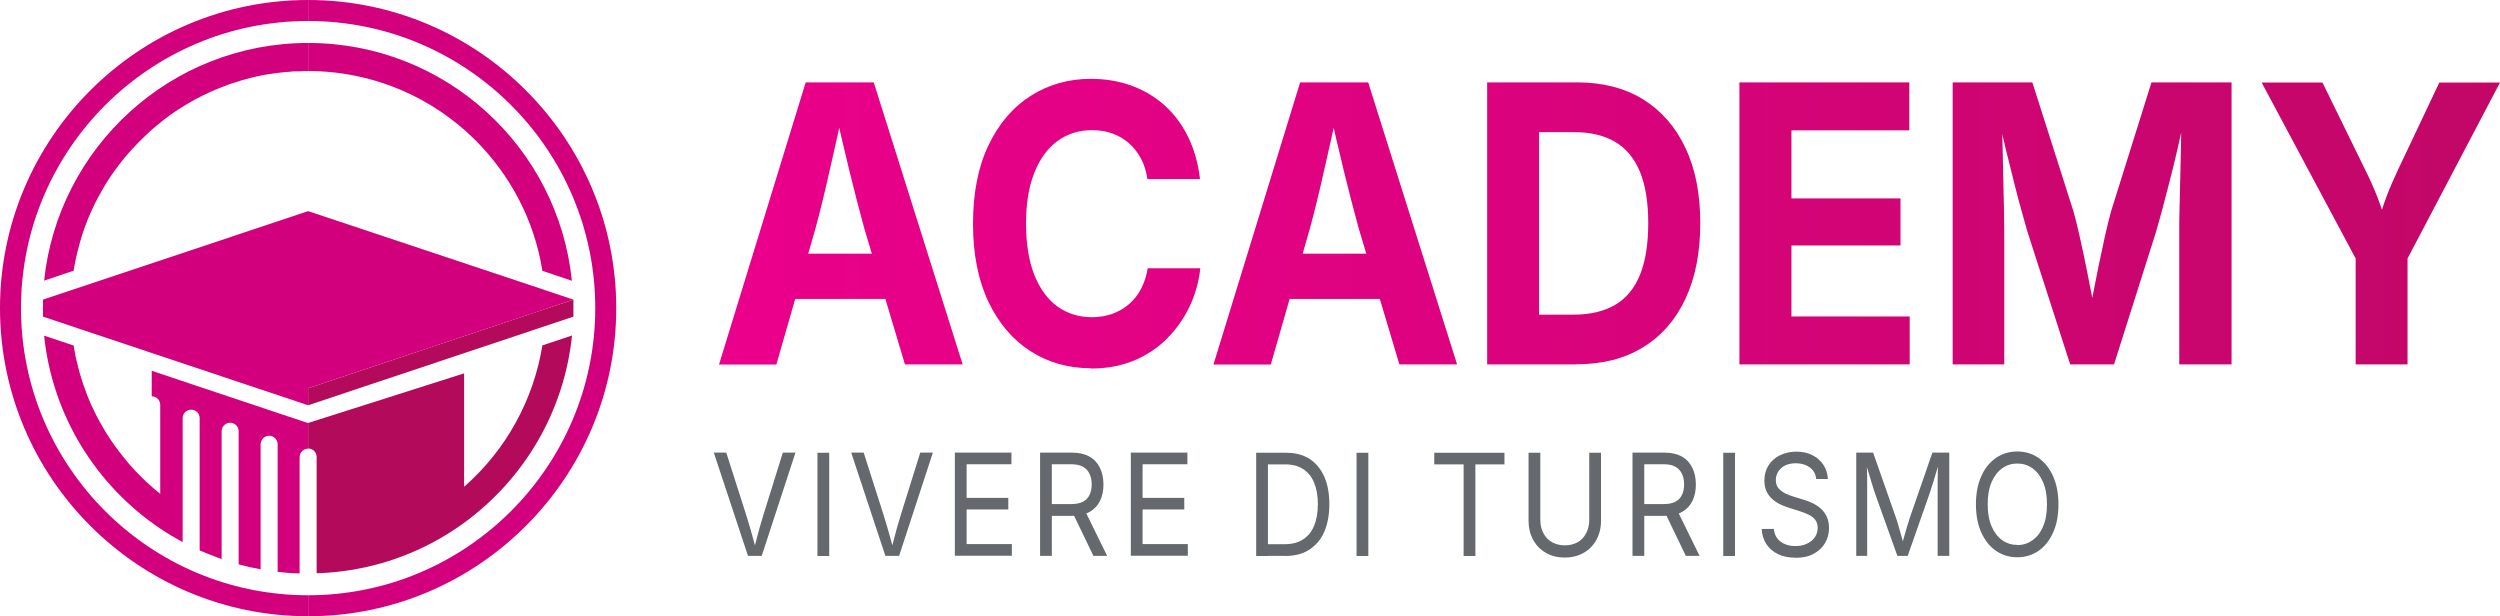
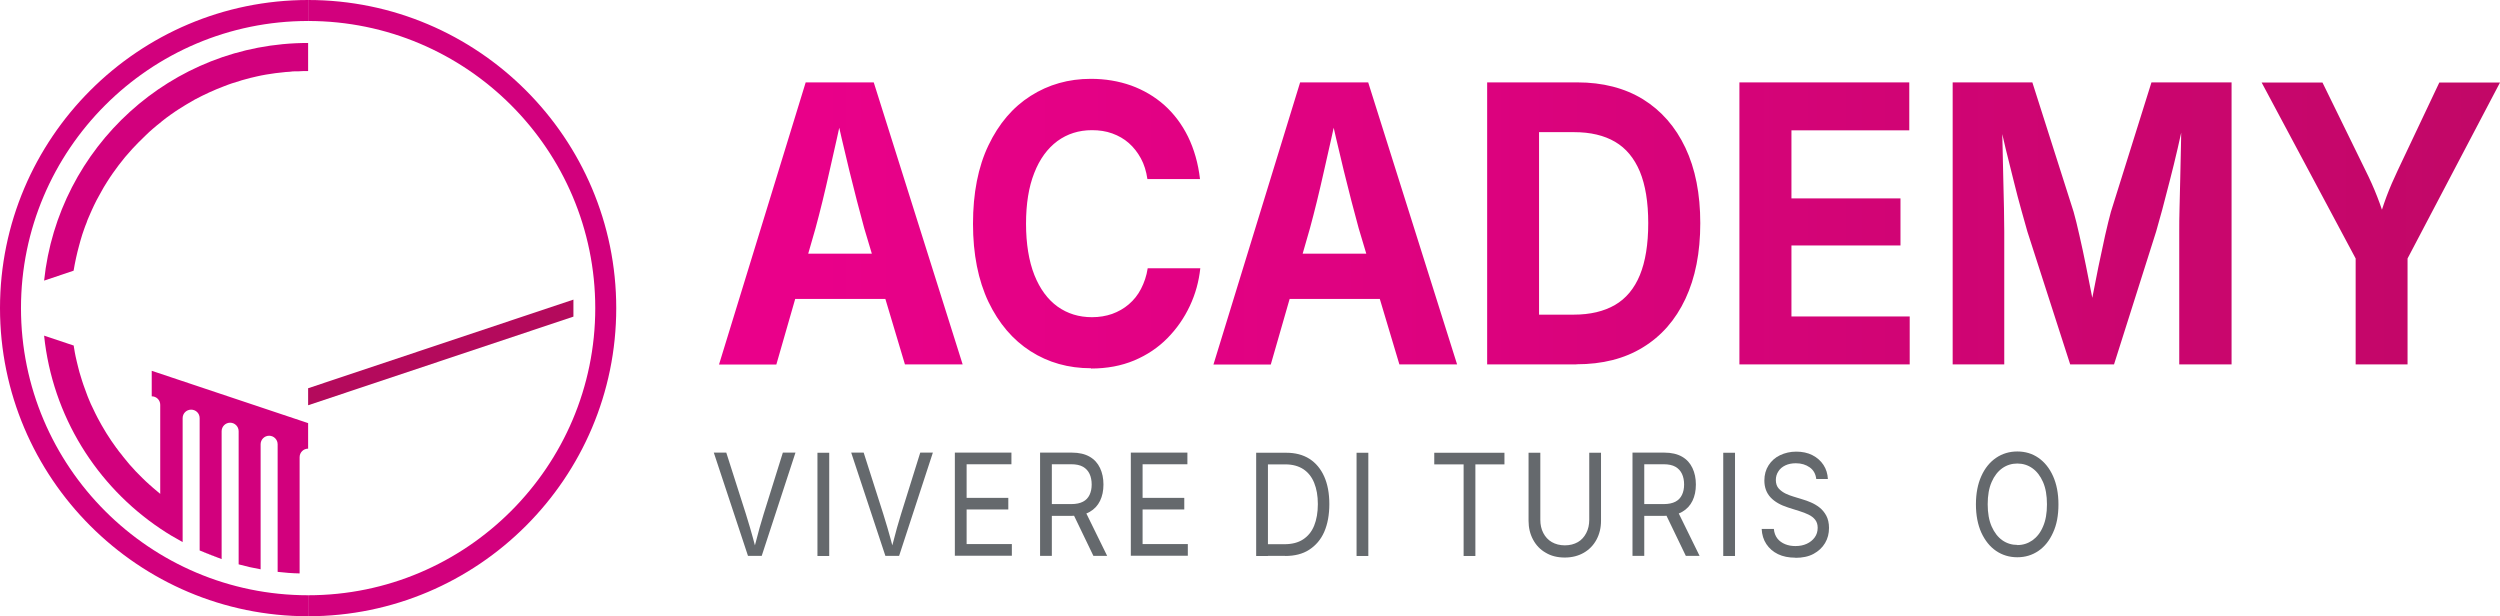
<svg xmlns="http://www.w3.org/2000/svg" id="Layer_2" data-name="Layer 2" viewBox="0 0 176.31 43.47">
  <defs>
    <style>      .cls-1 {        fill: #b40a5c;      }      .cls-2 {        fill: #d2007d;      }      .cls-3 {        fill: #65696d;      }      .cls-4 {        fill: url(#linear-gradient);      }    </style>
    <linearGradient id="linear-gradient" x1="1674.68" y1="-1292.73" x2="1675.68" y2="-1292.73" gradientTransform="translate(-279273.71 -215601.26) scale(166.79 -166.79)" gradientUnits="userSpaceOnUse">
      <stop offset="0" stop-color="#ec008c" />
      <stop offset=".34" stop-color="#dd027f" />
      <stop offset=".98" stop-color="#b6095d" />
      <stop offset="1" stop-color="#b50a5c" />
    </linearGradient>
  </defs>
  <g id="Layer_1-2" data-name="Layer 1">
    <g>
      <g>
-         <path class="cls-2" d="M40.33,19.8l-2.08-.7c-.56-3.56-2.26-6.74-4.7-9.19-3.03-3.03-7.21-4.9-11.82-4.9v-1.98c9.68,0,17.63,7.35,18.6,16.76" />
-         <path class="cls-1" d="M40.34,23.67c-.56,5.42-3.43,10.15-7.61,13.2-2.93,2.14-6.52,3.44-10.4,3.56v-8.2c0-.33-.26-.6-.6-.6v-1.8l11-3.5v8c2.95-2.58,4.9-6.13,5.52-9.97l2.09-.7Z" />
        <path class="cls-2" d="M15.64,39.42c-.52-.18-1.04-.38-1.55-.61l1.55.61Z" />
        <path class="cls-2" d="M21.73,3.03v1.98c-.23,0-.46,0-.69.02-.08,0-.15,0-.23,0-.12,0-.24.01-.37.03-.1,0-.2.01-.3.02-.12.01-.24.02-.36.04-.12.01-.24.03-.36.04-.22.03-.44.06-.66.1-.22.04-.44.08-.65.13-.31.07-.61.14-.91.23-.1.03-.2.05-.3.09-.18.05-.37.11-.55.17-.17.06-.35.12-.52.19-.72.27-1.41.59-2.09.95-.18.1-.37.21-.55.32-.05.03-.1.06-.15.09-.16.1-.32.2-.48.3-.16.1-.31.21-.47.32-.02.01-.05.03-.06.04-.21.15-.41.3-.61.46,0,0-.02.01-.03.03-.21.16-.42.34-.62.51-.16.14-.32.28-.47.43-.19.18-.37.36-.55.54-.14.14-.28.29-.42.44-.17.19-.35.39-.51.58-.3.37-.59.74-.86,1.13-.15.21-.29.43-.43.65-.14.22-.28.45-.4.68-.11.19-.21.39-.32.58-.12.24-.24.48-.35.73-.07.16-.14.32-.21.48-.06.13-.11.26-.15.39-.06.13-.1.26-.15.39-.1.28-.2.57-.28.87-.03.11-.06.22-.09.33-.16.58-.29,1.18-.39,1.78l-2.08.7C4.1,10.38,12.06,3.03,21.73,3.03" />
        <path class="cls-2" d="M21.73,29.84v1.8c-.33,0-.6.27-.6.6v8.2c-.52-.01-1.04-.05-1.55-.11v-9c0-.33-.27-.6-.6-.6s-.6.27-.6.6v8.82c-.52-.09-1.04-.21-1.55-.35v-9.39c0-.33-.27-.6-.6-.6s-.6.27-.6.6v9.02l-1.55-.61v-9.33c0-.34-.27-.6-.6-.6s-.6.26-.6.6v8.74c-.53-.29-1.06-.6-1.56-.94-4.5-3.02-7.62-7.94-8.21-13.62l2.09.7c0,.07.02.14.03.21.03.18.06.37.1.55.06.25.11.5.18.76.06.24.12.48.2.71.03.09.05.17.08.26.06.17.11.35.18.52.03.1.07.2.11.3.06.17.12.33.19.49.08.21.18.42.28.62.11.23.22.47.34.69.09.17.18.34.28.51.21.38.45.75.69,1.11.11.16.22.32.34.48,0,.01,0,.02.02.02.11.16.23.32.36.47.07.09.14.19.22.28.07.09.15.19.23.28.03.04.06.07.09.11.3.35.62.68.95,1,0,0,0,0,0,0,.15.15.3.29.46.43.01.02.03.03.05.04.07.07.15.13.22.2.16.14.33.28.5.42v-6.28c0-.33-.26-.6-.6-.6v-1.8l11,3.68Z" />
      </g>
      <polygon class="cls-1" points="40.44 22.33 21.73 28.58 21.73 27.38 40.44 21.13 40.44 22.33" />
-       <polygon class="cls-2" points="40.44 21.13 38.65 21.73 21.73 27.38 21.73 28.58 3.03 22.33 3.03 21.13 21.73 14.89 40.44 21.13" />
      <g>
        <path class="cls-2" d="M21.73,41.98c11.16,0,20.25-9.08,20.25-20.25S32.9,1.48,21.73,1.48h0V0h0c11.98,0,21.73,9.75,21.73,21.73s-9.75,21.73-21.73,21.73h0v-1.48h0Z" />
        <path class="cls-2" d="M21.73,0v1.48c-11.16,0-20.25,9.08-20.25,20.25s9.08,20.25,20.25,20.25v1.48c-11.98,0-21.73-9.75-21.73-21.73S9.75,0,21.73,0" />
      </g>
      <path class="cls-4" d="M50.71,25.7l6.11-19.89h4.8l6.27,19.89h-4.07l-2.87-9.6c-.34-1.24-.69-2.59-1.05-4.06-.36-1.47-.73-3.08-1.12-4.82h.8c-.38,1.75-.74,3.37-1.08,4.85-.33,1.48-.66,2.83-.99,4.04l-2.76,9.6h-4.05ZM54.52,21.08v-3.19h9.55v3.19h-9.55ZM76.94,25.97c-1.59,0-3.01-.4-4.26-1.2-1.25-.8-2.24-1.96-2.97-3.48-.72-1.52-1.09-3.36-1.09-5.51s.36-4.01,1.09-5.53c.73-1.53,1.72-2.69,2.98-3.49,1.26-.8,2.67-1.2,4.24-1.2,1.02,0,1.96.16,2.84.47.88.32,1.66.78,2.34,1.38.68.61,1.24,1.35,1.67,2.22.43.88.72,1.88.85,3h-3.71c-.08-.55-.23-1.04-.46-1.46-.23-.42-.51-.78-.85-1.08-.34-.3-.73-.52-1.17-.68-.44-.16-.92-.23-1.43-.23-.93,0-1.74.26-2.44.77-.7.52-1.25,1.27-1.63,2.25-.39.98-.58,2.18-.58,3.58s.2,2.64.59,3.62c.39.98.94,1.72,1.63,2.22.7.5,1.51.75,2.43.75.51,0,.99-.08,1.42-.23.44-.16.83-.38,1.18-.68.35-.3.64-.66.86-1.09s.39-.91.47-1.45h3.71c-.1.93-.34,1.81-.74,2.66-.4.85-.92,1.6-1.58,2.27-.66.67-1.44,1.19-2.34,1.57-.91.38-1.92.57-3.05.57ZM85.58,25.7l6.11-19.89h4.8l6.27,19.89h-4.07l-2.87-9.6c-.34-1.24-.69-2.59-1.05-4.06-.36-1.47-.73-3.08-1.12-4.82h.8c-.38,1.75-.74,3.37-1.08,4.85-.33,1.48-.66,2.83-.99,4.04l-2.76,9.6h-4.05ZM89.4,21.08v-3.19h9.55v3.19h-9.55ZM108.54,5.81v19.89h-3.66V5.81h3.66ZM111.17,25.7h-4.64v-3.51h4.46c1.15,0,2.12-.23,2.9-.68.78-.45,1.37-1.16,1.76-2.11.39-.95.59-2.17.59-3.66s-.2-2.69-.59-3.64c-.4-.95-.98-1.65-1.75-2.1-.77-.45-1.73-.68-2.88-.68h-4.56v-3.51h4.78c1.79,0,3.34.4,4.63,1.19,1.29.8,2.29,1.94,2.99,3.42.7,1.48,1.05,3.25,1.05,5.32s-.35,3.85-1.05,5.34c-.7,1.49-1.7,2.63-3,3.42-1.3.8-2.86,1.19-4.68,1.19ZM122.67,25.7V5.81h11.98v3.38h-8.31v4.8h7.69v3.32h-7.69v5.01h8.34v3.38h-12ZM137.71,25.7V5.81h5.62l2.91,9.13c.12.43.26.98.41,1.66.16.68.31,1.41.47,2.19.16.78.31,1.54.45,2.28.14.74.25,1.38.34,1.92h-.71c.09-.53.2-1.17.34-1.9.14-.73.29-1.49.45-2.28.16-.78.32-1.52.47-2.2.16-.69.29-1.24.41-1.67l2.86-9.13h5.65v19.89h-3.69v-9.37c0-.44,0-.98.02-1.63.01-.65.03-1.35.05-2.1.02-.75.04-1.51.05-2.27.02-.76.03-1.48.04-2.16h.23c-.15.74-.32,1.5-.5,2.29-.18.79-.37,1.55-.56,2.29-.19.74-.37,1.42-.53,2.04-.17.62-.31,1.13-.43,1.54l-2.97,9.37h-3.09l-3.02-9.37c-.12-.41-.26-.92-.43-1.53-.17-.61-.35-1.28-.53-2.02-.19-.74-.38-1.5-.57-2.29-.19-.79-.37-1.56-.54-2.32h.28c0,.64.02,1.34.04,2.1.02.76.03,1.51.05,2.28.02.76.04,1.47.05,2.12.01.65.02,1.21.02,1.66v9.37h-3.64ZM166.13,25.7v-7.47l-6.63-12.41h4.29l3.03,6.19c.31.62.59,1.24.83,1.86.24.61.49,1.35.74,2.2h-.8c.25-.86.49-1.6.72-2.22.23-.61.5-1.23.79-1.84l2.93-6.19h4.28l-6.52,12.41v7.47h-3.65Z" />
      <g>
        <path class="cls-3" d="M52.75,39.2l-2.41-7.28h.88l1.38,4.32c.08.25.18.58.3.99.12.41.26.92.42,1.53h-.16c.16-.62.3-1.13.41-1.54.12-.4.21-.73.29-.98l1.35-4.32h.89l-2.38,7.28h-.96Z" />
        <path class="cls-3" d="M58.48,31.93v7.28h-.83v-7.28h.83Z" />
        <path class="cls-3" d="M62.44,39.2l-2.41-7.28h.88l1.38,4.32c.08.25.18.58.3.99.12.41.26.92.42,1.53h-.16c.16-.62.3-1.13.41-1.54.12-.4.21-.73.29-.98l1.35-4.32h.89l-2.38,7.28h-.96Z" />
        <path class="cls-3" d="M67.34,39.2v-7.28h3.99v.82h-3.16v2.37h2.94v.82h-2.94v2.44h3.19v.82h-4.03Z" />
        <path class="cls-3" d="M73.35,39.2v-7.28h2.24c.51,0,.93.1,1.26.29.33.19.57.46.73.8.16.34.24.72.24,1.16s-.08.82-.24,1.15c-.16.33-.4.59-.73.78-.33.19-.75.28-1.26.28h-1.78v-.83h1.74c.35,0,.62-.06.83-.17.21-.11.36-.27.46-.48.1-.21.15-.45.15-.73s-.05-.54-.15-.75c-.1-.21-.25-.38-.46-.5-.21-.12-.49-.18-.84-.18h-1.36v6.46h-.83ZM77.11,39.2l-1.58-3.28h.94l1.61,3.28h-.97Z" />
        <path class="cls-3" d="M79.75,39.2v-7.28h3.99v.82h-3.16v2.37h2.94v.82h-2.94v2.44h3.19v.82h-4.03Z" />
        <path class="cls-3" d="M89.42,31.93v7.28h-.83v-7.28h.83ZM90.63,39.2h-1.58v-.82h1.53c.53,0,.97-.11,1.32-.34.35-.23.61-.55.78-.97s.26-.93.26-1.52-.09-1.08-.26-1.5c-.17-.42-.43-.74-.76-.96-.34-.22-.76-.34-1.27-.34h-1.64v-.82h1.7c.64,0,1.18.14,1.64.43.45.29.8.71,1.04,1.25.24.54.36,1.19.36,1.94s-.12,1.41-.36,1.96c-.24.55-.6.96-1.06,1.26s-1.03.44-1.7.44Z" />
        <path class="cls-3" d="M96.5,31.93v7.28h-.83v-7.28h.83Z" />
        <path class="cls-3" d="M101.15,32.75v-.82h4.95v.82h-2.05v6.46h-.83v-6.46h-2.06Z" />
        <path class="cls-3" d="M110.36,39.32c-.52,0-.97-.11-1.35-.34-.39-.22-.68-.53-.89-.92s-.32-.83-.32-1.33v-4.8h.83v4.73c0,.35.07.66.21.93.14.27.34.49.6.64s.57.23.92.23.66-.08.92-.23.45-.37.59-.64c.14-.27.21-.58.21-.93v-4.73h.83v4.8c0,.5-.11.94-.32,1.33s-.51.7-.89.92c-.38.22-.83.34-1.35.34Z" />
        <path class="cls-3" d="M115.13,39.2v-7.28h2.24c.51,0,.93.1,1.26.29.33.19.57.46.73.8.16.34.24.72.24,1.16s-.08.82-.24,1.15c-.16.33-.4.59-.73.78-.33.19-.75.28-1.26.28h-1.78v-.83h1.74c.35,0,.62-.06.83-.17.21-.11.36-.27.46-.48.1-.21.15-.45.15-.73s-.05-.54-.15-.75c-.1-.21-.25-.38-.46-.5-.21-.12-.49-.18-.84-.18h-1.36v6.46h-.83ZM118.89,39.2l-1.58-3.28h.94l1.61,3.28h-.97Z" />
        <path class="cls-3" d="M122.36,31.93v7.28h-.83v-7.28h.83Z" />
        <path class="cls-3" d="M126.62,39.33c-.47,0-.88-.08-1.23-.25-.35-.17-.62-.41-.82-.71-.2-.3-.31-.66-.33-1.07h.86c.02.27.11.5.25.68.14.18.33.31.55.4.22.09.46.13.72.13.3,0,.56-.05.8-.16s.42-.26.56-.45.21-.42.21-.68c0-.23-.06-.42-.18-.57-.12-.15-.28-.27-.47-.36s-.41-.18-.65-.25l-.79-.25c-.53-.17-.94-.4-1.23-.71s-.44-.71-.44-1.19c0-.41.1-.77.3-1.08.2-.31.47-.55.81-.71s.72-.25,1.14-.25.81.08,1.14.25.59.4.78.69c.19.29.29.62.31.99h-.82c-.04-.35-.19-.63-.46-.82-.27-.19-.59-.29-.98-.29-.28,0-.53.05-.74.15-.21.1-.38.24-.49.42-.12.18-.18.38-.18.61,0,.25.07.46.21.61.14.15.31.27.5.36.19.09.37.15.53.2l.65.2c.18.05.37.12.58.21s.42.21.61.36c.19.15.35.34.48.58.12.23.19.52.19.86,0,.4-.09.75-.28,1.07s-.46.57-.81.76-.78.28-1.29.28Z" />
-         <path class="cls-3" d="M130.91,39.2v-7.28h1.19l1.61,4.59c.04.11.08.24.13.4.05.16.1.34.15.53.05.19.11.38.16.56.05.19.09.36.13.52h-.18c.04-.15.09-.32.14-.5.05-.18.1-.37.16-.56.05-.19.11-.37.16-.53s.09-.3.13-.42l1.59-4.59h1.19v7.28h-.82v-4.16c0-.15,0-.32,0-.51,0-.19,0-.39,0-.61,0-.21,0-.43.01-.64,0-.22,0-.43.01-.63h.07c-.06.22-.13.45-.2.69-.07.23-.14.46-.2.67-.07.22-.13.42-.19.59s-.11.33-.15.44l-1.46,4.16h-.73l-1.49-4.16c-.04-.11-.09-.26-.15-.43-.06-.17-.12-.37-.18-.58-.07-.21-.13-.44-.2-.67-.07-.24-.14-.47-.22-.71h.08c0,.18.01.38.02.59,0,.21,0,.43.01.64,0,.22,0,.43,0,.62,0,.2,0,.38,0,.54v4.16h-.8Z" />
        <path class="cls-3" d="M142.27,39.3c-.56,0-1.06-.15-1.5-.45-.44-.3-.78-.73-1.04-1.29-.25-.56-.38-1.22-.38-1.99s.13-1.44.38-1.99c.25-.56.6-.99,1.04-1.29.44-.3.94-.45,1.5-.45s1.06.15,1.49.45.78.73,1.03,1.29c.25.56.38,1.22.38,1.99s-.12,1.43-.38,1.99c-.25.56-.59.99-1.03,1.29-.44.3-.93.45-1.49.45ZM142.27,38.44c.39,0,.74-.11,1.06-.33.31-.22.57-.54.75-.97.19-.43.28-.95.28-1.57s-.09-1.15-.28-1.58c-.19-.43-.44-.75-.75-.97-.31-.22-.67-.33-1.06-.33s-.75.11-1.06.33-.57.55-.75.97c-.19.43-.28.95-.28,1.57s.09,1.14.28,1.57.44.75.75.97.67.33,1.06.33Z" />
      </g>
    </g>
  </g>
</svg>